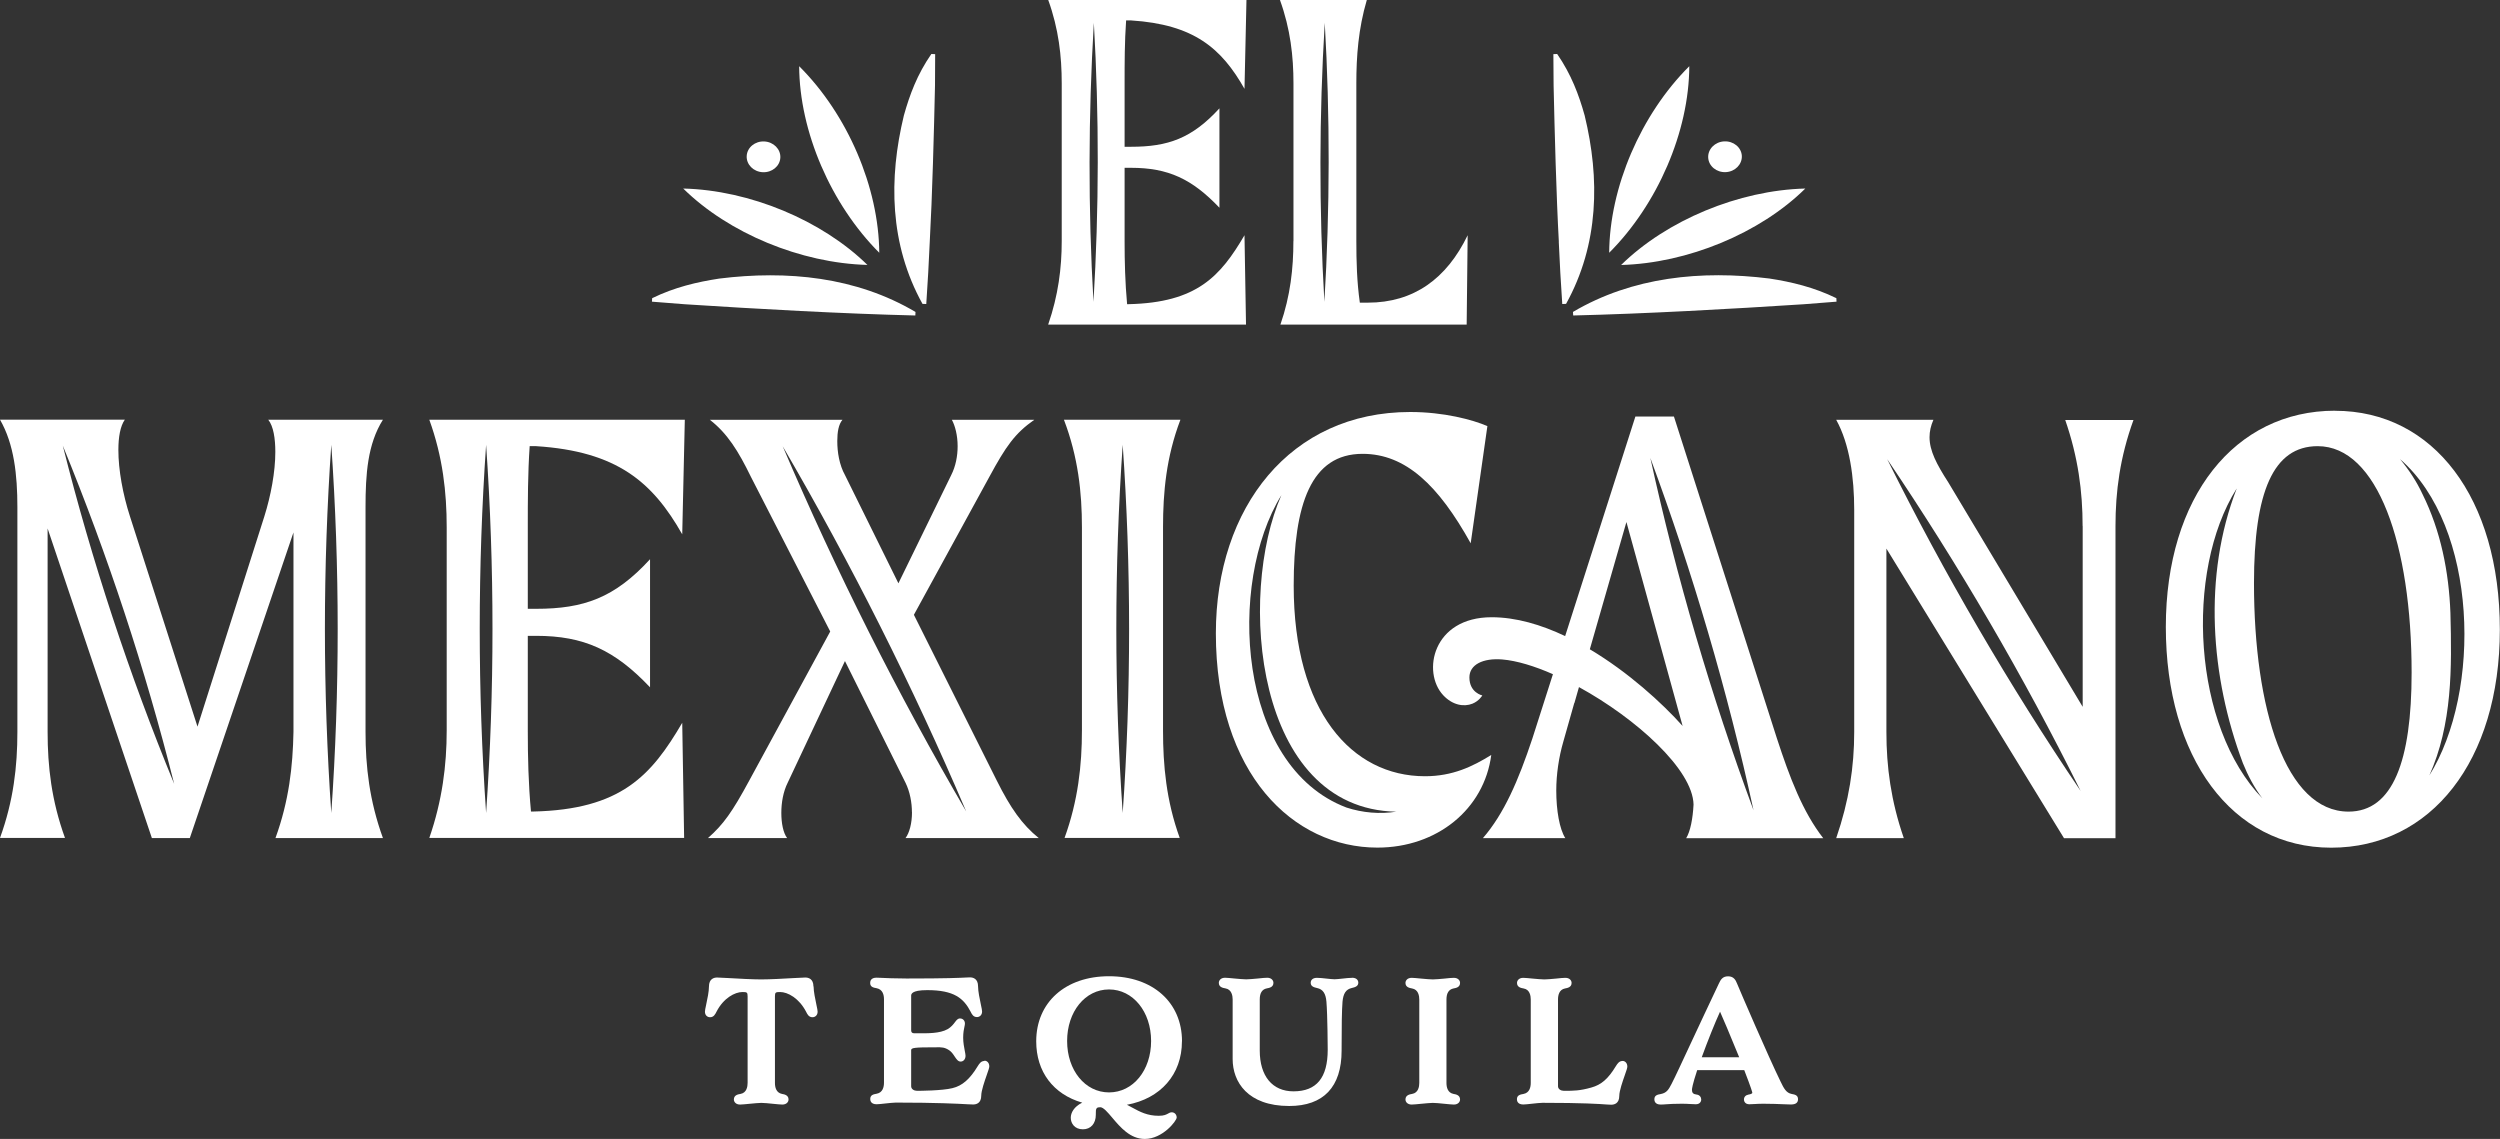
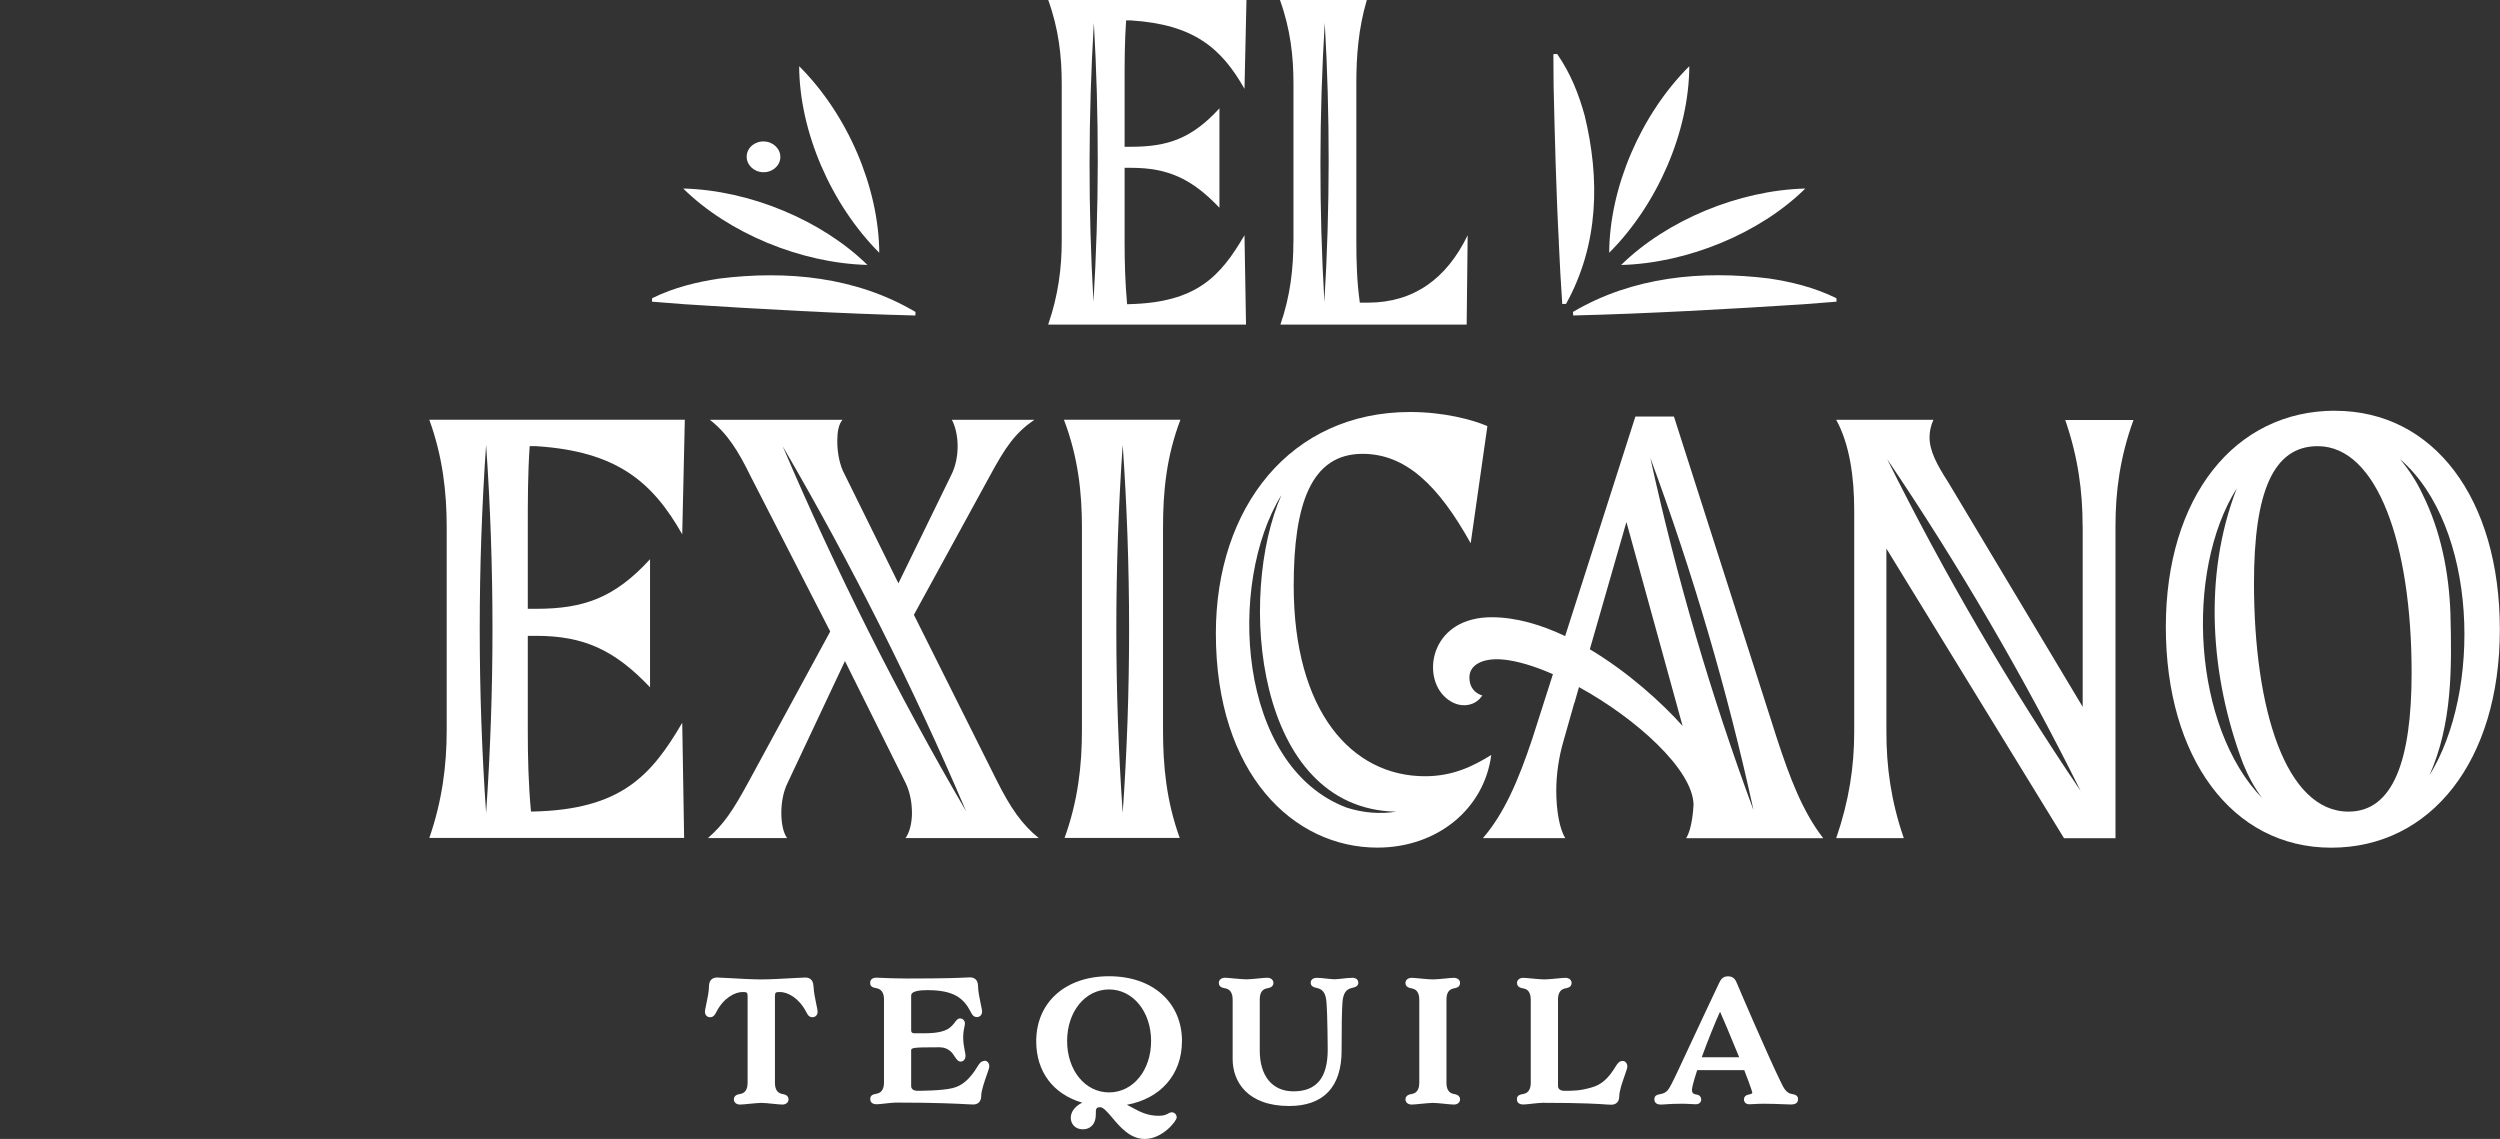
<svg xmlns="http://www.w3.org/2000/svg" viewBox="0 0 329.25 150">
  <rect x="0" y="0" width="329.25" height="150" fill="#333333" stroke="none" />
  <g fill="#fff">
    <path d="M138.05,42.75h26.05l-.2-11.77c-3.16,5.39-6.25,8.88-15.26,9.08h-.2c-.26-2.83-.33-5.59-.33-8.29v-9.67h.85c4.87,0,8.02,1.45,11.64,5.26v-13.09c-3.62,3.95-6.77,5.06-11.64,5.06h-.85v-8.35c0-2.7,0-5.46.2-8.29h.66c8.29.53,11.91,3.68,14.93,9.01l.26-11.71h-26.11c1.38,3.81,1.78,7.43,1.78,10.98v20.78c0,3.55-.46,7.17-1.78,10.98ZM144.06,3c.7,12.25.69,24.5-.05,36.75-.71-12.25-.68-24.5.05-36.75Z" />
    <path d="M170.34,31.77c0,3.55-.39,7.17-1.71,10.98h24.53l.13-11.77c-2.76,5.72-7.1,8.88-13.15,8.88h-1.05c-.39-2.76-.46-5.46-.46-8.09V10.98c0-3.55.26-7.17,1.38-10.98h-11.44c1.38,3.81,1.78,7.43,1.78,10.98v20.78ZM174.47,3c.7,12.25.69,24.5-.05,36.75-.71-12.25-.69-24.5.05-36.75Z" />
    <path d="M235.95,144.07c-.7-.13-1.02-.73-1.45-1.63-1.59-3.25-5.29-11.83-5.74-12.93-.18-.45-.44-.93-1.17-.93s-.98.45-1.21.94c-1.29,2.71-2.53,5.38-3.59,7.64-1.22,2.62-2.18,4.69-2.64,5.58-.42.82-.68,1.19-1.41,1.34-.44.08-.86.16-.86.7,0,.21.08.69.84.69.25,0,.48-.02.75-.04.45-.03,1.01-.07,2.03-.07.4,0,.8.02,1.14.04.27.01.51.03.7.03.52,0,.71-.34.71-.63s-.2-.61-.63-.65c-.42-.05-.59-.23-.59-.62,0-.12.05-.65.69-2.59h6.2c.93,2.4,1.05,2.88,1.06,2.97,0,.12-.24.21-.48.24-.39.07-.62.31-.62.65,0,.29.19.63.71.63.19,0,.43-.01.7-.03.34-.02.74-.04,1.13-.04,1.06,0,2.03.04,2.73.07.4.02.72.03.91.03.63,0,.94-.23.94-.69,0-.54-.42-.62-.86-.7ZM224.12,139.24c.77-2.12,1.76-4.59,2.41-6,.22.45,1.41,3.28,2.52,6h-4.93Z" />
    <path d="M178.06,128.78c-.34,0-.8.05-1.24.1-.39.04-.8.09-1.06.09s-.67-.05-1.07-.09c-.45-.05-.91-.1-1.25-.1-.6,0-.82.33-.82.65,0,.47.4.6.86.7.75.16,1.12.72,1.21,1.79.15,1.8.17,6.29.17,6.33,0,3.69-1.47,5.48-4.51,5.48-2.78,0-4.44-2.01-4.44-5.37v-6.74c0-.84.31-1.33.93-1.45.32-.06.87-.15.87-.73,0-.32-.26-.67-.82-.67-.25,0-.7.04-1.23.1-.56.05-1.19.11-1.53.11s-.99-.06-1.55-.11c-.53-.05-.99-.1-1.24-.1-.56,0-.82.35-.82.67,0,.58.54.67.87.73.82.14.95.97.95,1.45v7.86c0,2.99,1.96,6.18,7.45,6.18,4.52,0,6.9-2.52,6.9-7.28v-.19c0-3.05.03-5.16.12-6.27.1-1.09.46-1.63,1.22-1.8.45-.1.86-.24.86-.7,0-.31-.22-.65-.82-.65Z" />
    <path d="M129.65,139.73c-.43,0-.66.32-.88.68-1.04,1.72-2.04,2.59-3.34,2.9-1.38.34-4.32.35-4.66.35-.37,0-.77-.21-.77-.6v-4.76c0-.31.47-.37,3.13-.37h.11c.8-.02,1.18,0,1.77.39.31.21.54.54.73.84.24.35.44.65.77.65.38,0,.65-.32.65-.76,0-.15-.04-.36-.1-.66-.09-.46-.21-1.09-.21-1.73,0-.68.1-1.15.17-1.46.04-.17.06-.29.06-.4,0-.39-.27-.67-.65-.67-.29,0-.47.23-.67.5-.21.28-.48.63-.96.91-1.02.58-2.66.55-3.85.54-.2,0-.39,0-.57,0q-.38,0-.38-.39v-4.54c0-.2,0-.75,2.12-.75,3.53,0,4.79,1.07,5.71,2.84.16.33.35.71.84.71.33,0,.67-.25.67-.73,0-.15-.05-.42-.16-.92-.15-.73-.37-1.74-.37-2.4,0-1.02-.67-1.18-1.07-1.18-.13,0-.28,0-.51.02-.75.04-2.5.13-7.84.13-1.53,0-2.75-.06-3.41-.09-.27-.01-.45-.02-.54-.02-.73,0-.84.43-.84.69,0,.54.42.62.86.7.79.16.96.87.96,1.45v10.99c0,.58-.17,1.3-.95,1.45-.44.08-.86.16-.86.7,0,.21.08.69.84.69.25,0,.68-.05,1.13-.1.5-.05,1.06-.12,1.4-.12,5.34,0,8.21.15,9.44.22.37.02.62.03.74.03.4,0,1.07-.15,1.07-1.17,0-.64.44-1.9.73-2.73.23-.65.33-.95.33-1.12,0-.44-.27-.75-.65-.75Z" />
    <path d="M155.67,137.14c0-5.13-3.86-8.57-9.61-8.57s-9.59,3.44-9.59,8.57c0,4.01,2.24,6.97,6.06,8.08-1.1.53-1.51,1.35-1.51,1.99,0,.73.5,1.52,1.6,1.52,1.03,0,1.7-.75,1.7-1.92v-.15c0-.27-.01-.58.13-.72.08-.08.23-.12.45-.12.42,0,.99.68,1.59,1.39,1.05,1.24,2.35,2.79,4.28,2.79,2.35,0,4.2-2.39,4.2-2.82,0-.39-.28-.69-.65-.69-.2,0-.35.09-.49.17-.22.12-.51.29-1.22.29-1.51,0-2.47-.52-3.48-1.07-.23-.13-.47-.26-.72-.38,4.44-.81,7.25-4,7.25-8.35ZM146.06,143.87c-3.15,0-5.52-2.91-5.52-6.77s2.37-6.79,5.52-6.79,5.54,2.92,5.54,6.79-2.38,6.77-5.54,6.77Z" />
    <path d="M107.13,129.92c0-1.02-.67-1.18-1.07-1.18-.18,0-.74.03-1.47.07-1.36.08-3.22.18-4.34.18s-2.98-.1-4.34-.18c-.73-.04-1.29-.07-1.47-.07-.4,0-1.07.16-1.07,1.18,0,.66-.21,1.66-.37,2.4-.11.5-.16.77-.16.92,0,.48.33.73.67.73.49,0,.68-.38.87-.76.91-1.76,2.4-2.56,3.4-2.56.59,0,.68.04.68.58v11.39c0,.48-.12,1.31-.94,1.45-.31.05-.87.15-.87.73,0,.32.26.67.82.67.25,0,.71-.05,1.24-.1.56-.05,1.2-.12,1.55-.12s.98.06,1.54.12c.53.05.98.1,1.23.1.56,0,.82-.35.82-.67,0-.58-.57-.68-.86-.73-.77-.15-.93-.87-.93-1.45v-11.39c0-.54.09-.58.68-.58,1,0,2.49.8,3.43,2.61.16.33.35.71.84.71.33,0,.67-.25.67-.73,0-.15-.05-.42-.16-.92-.15-.73-.37-1.74-.37-2.4Z" />
    <path d="M213.69,139.73c-.43,0-.66.32-.88.68-1.01,1.67-1.92,2.46-3.24,2.82-1.52.43-2.35.43-3.61.43-.37,0-.77-.21-.77-.6v-11.43c0-.58.16-1.3.92-1.45.32-.06.87-.15.87-.73,0-.32-.26-.67-.82-.67-.25,0-.7.04-1.23.1-.56.05-1.19.11-1.54.11s-.98-.06-1.54-.11c-.53-.05-.99-.1-1.24-.1-.56,0-.82.35-.82.67,0,.58.54.67.87.73.82.14.94.97.94,1.45v10.99c0,.58-.17,1.3-.95,1.45-.44.08-.87.16-.87.7,0,.21.08.69.84.69.25,0,.68-.05,1.13-.1.49-.05,1.06-.12,1.4-.12,5.34,0,7.51.15,8.44.22.29.02.47.03.6.03.4,0,1.07-.15,1.07-1.17,0-.64.44-1.9.73-2.73.23-.65.33-.95.33-1.12,0-.44-.27-.75-.65-.75Z" />
    <path d="M191.42,130.18c.33-.06.87-.15.87-.73,0-.32-.26-.67-.82-.67-.25,0-.71.04-1.23.1-.56.05-1.19.11-1.54.11s-.98-.06-1.54-.11c-.53-.05-.99-.1-1.24-.1-.56,0-.82.35-.82.67,0,.58.55.67.87.73.82.14.95.97.95,1.45v10.99c0,.48-.12,1.31-.95,1.45-.3.05-.87.15-.87.73,0,.32.26.67.82.67.25,0,.71-.05,1.24-.1.56-.05,1.2-.12,1.54-.12s.98.06,1.54.12c.53.05.98.1,1.23.1.56,0,.82-.35.82-.67,0-.58-.56-.68-.86-.73-.77-.15-.93-.87-.93-1.45v-10.99c0-.84.31-1.33.93-1.45Z" />
    <path d="M274.29,69.27v23.82l-17.71-29.58c-1.53-2.37-2.46-4.15-2.46-5.93,0-.76.17-1.52.51-2.29h-12.8c1.78,3.22,2.37,7.63,2.37,11.87v29.24c0,4.58-.68,9.07-2.37,13.98h8.9c-1.7-4.92-2.29-9.41-2.29-13.98v-24.15l23.39,38.14h6.78v-41.1c0-4.58.59-9.07,2.37-13.98h-8.99c1.7,4.91,2.29,9.41,2.29,13.98ZM248.54,60.47c9.45,13.98,17.97,28.58,25.48,43.7-9.46-13.98-17.96-28.59-25.48-43.7Z" />
    <path d="M155.46,55.28h-15.34c1.87,4.91,2.37,9.58,2.37,14.15v26.78c0,4.58-.51,9.24-2.29,14.15h15.17c-1.78-4.92-2.2-9.58-2.2-14.15v-26.78c0-4.58.42-9.24,2.29-14.15ZM147.86,107.07c-1.12-16.14-1.12-32.35,0-48.49,1.12,16.14,1.13,32.35,0,48.49Z" />
-     <path d="M50.42,55.28h-15.09c.68.85.93,2.46.93,4.24,0,2.63-.59,5.76-1.44,8.47l-8.81,27.71-8.9-27.71c-.93-2.88-1.52-6.1-1.52-8.73,0-1.7.25-3.14.85-3.99H0c1.86,3.22,2.29,7.29,2.29,11.53v29.58c0,4.58-.51,9.07-2.29,13.98h8.56c-1.78-4.92-2.29-9.41-2.29-13.98v-26.78l13.73,40.77h5l13.65-40.25v26.27c-.09,4.58-.59,9.07-2.37,13.98h14.15c-1.78-4.92-2.29-9.41-2.29-13.98v-29.58c0-4.33.26-8.31,2.29-11.53ZM8.27,58.69c5.94,14.48,10.85,29.37,14.67,44.55-5.95-14.47-10.85-29.37-14.67-44.55ZM43.63,107.07c-1.12-16.14-1.12-32.35,0-48.49,1.12,16.14,1.13,32.35,0,48.49Z" />
    <path d="M120.11,106.98c0,1.44-.34,2.71-.85,3.39h17.54c-2.2-1.78-3.73-3.98-5.51-7.54l-10.93-21.86,9.92-18.14c2.2-4.07,3.39-5.76,5.93-7.54h-10.85c.42.76.76,2.03.76,3.48,0,1.27-.25,2.63-.85,3.81l-6.95,14.24-7.03-14.24c-.76-1.36-1.02-3.05-1.02-4.49,0-1.19.17-2.2.68-2.8h-17.46c2.29,1.78,3.73,4.07,5.42,7.54l10.43,20.34-10.68,19.66c-2.2,4.07-3.39,5.76-5.42,7.54h10.42c-.51-.68-.76-1.95-.76-3.31s.25-2.8.84-3.98l7.54-16.02,7.97,16.02c.59,1.19.85,2.63.85,3.9ZM103.08,58.77c9.04,15.51,17.12,31.58,24.17,48.1-9.05-15.51-17.12-31.58-24.17-48.1Z" />
    <path d="M69.76,58.76h.85c10.68.68,15.34,4.74,19.24,11.61l.34-15.09h-33.65c1.78,4.91,2.29,9.58,2.29,14.15v26.78c0,4.58-.59,9.24-2.29,14.15h33.56l-.25-15.17c-4.07,6.95-8.05,11.44-19.66,11.69h-.26c-.34-3.64-.42-7.2-.42-10.68v-12.46h1.1c6.27,0,10.34,1.86,15,6.78v-16.87c-4.66,5.09-8.73,6.53-15,6.53h-1.1v-10.77c0-3.47,0-7.03.25-10.68ZM64.02,107.07c-1.12-16.14-1.12-32.35,0-48.49,1.12,16.14,1.12,32.35,0,48.49Z" />
    <path d="M187.67,102.23c-9.66,0-17.29-8.56-17.29-25.09,0-10.76,2.29-17.37,9.07-17.37,5.68,0,10,4.15,14.24,11.78l2.2-15.43c-1.95-.85-5.76-1.86-10.17-1.86-15.76,0-25.59,12.54-25.59,29.15,0,18.56,10.25,28.22,21.27,28.22,7.88,0,14.07-5.08,15-12.2-2.46,1.52-5.09,2.8-8.73,2.8ZM177.32,106.35c-14.41-5.47-15.71-29.57-8.56-41.14-5.81,13.17-3.52,41.34,15.13,41.69-2.16.34-4.43.15-6.57-.55Z" />
-     <path d="M220.47,54.86h-5.09l-9.25,28.91c-3.17-1.5-6.47-2.48-9.68-2.48-7.77,0-9.21,7.23-6.38,10.27,1.22,1.31,2.73,1.57,3.86,1.11.88-.36,1.29-1.08,1.29-1.08,0,0-1.7-.36-1.7-2.37,0-1.7,1.8-2.57,4.32-2.37,1.92.16,4.25.87,6.68,1.94l-2.7,8.45c-1.86,5.59-3.73,9.91-6.52,13.14h10.85c-.76-1.19-1.19-3.64-1.19-6.27,0-2.12.34-4.41.93-6.44l1.44-5.08h.02l.6-2.1c7.51,4.12,14.99,10.85,15.09,15.47-.1,1.87-.42,3.53-.97,4.43h18.05c-2.71-3.48-4.41-7.97-6.1-13.14l-13.56-42.38ZM209.38,85.51l4.82-16.76,7.4,26.86c-2.72-3.04-7.15-7.08-12.22-10.1ZM217.35,60.31c5.59,15.13,10.15,30.64,13.59,46.4-5.6-15.13-10.14-30.64-13.59-46.4Z" />
+     <path d="M220.47,54.86h-5.09l-9.25,28.91c-3.17-1.5-6.47-2.48-9.68-2.48-7.77,0-9.21,7.23-6.38,10.27,1.22,1.31,2.73,1.57,3.86,1.11.88-.36,1.29-1.08,1.29-1.08,0,0-1.7-.36-1.7-2.37,0-1.7,1.8-2.57,4.32-2.37,1.92.16,4.25.87,6.68,1.94l-2.7,8.45c-1.86,5.59-3.73,9.91-6.52,13.14h10.85c-.76-1.19-1.19-3.64-1.19-6.27,0-2.12.34-4.41.93-6.44l1.44-5.08h.02l.6-2.1c7.51,4.12,14.99,10.85,15.09,15.47-.1,1.87-.42,3.53-.97,4.43h18.05c-2.71-3.48-4.41-7.97-6.1-13.14l-13.56-42.38ZM209.38,85.51l4.82-16.76,7.4,26.86c-2.72-3.04-7.15-7.08-12.22-10.1ZM217.35,60.31c5.59,15.13,10.15,30.64,13.59,46.4-5.6-15.13-10.14-30.64-13.59-46.4" />
    <path d="M307.53,54.09c-13.22,0-22.29,11.36-22.29,28.48s8.65,29.07,21.78,29.07,22.21-11.44,22.21-28.73-8.73-28.81-21.7-28.81ZM294.56,64.38c-4.44,11.49-3.45,24.73.83,36.13.66,1.64,1.49,3.2,2.56,4.63-9.14-9.42-10.27-29.77-3.4-40.77ZM309.31,106.89c-8.31,0-12.46-13.56-12.46-30.08,0-12.04,2.54-18.05,8.39-18.05,7.88,0,12.37,12.97,12.37,29.83,0,11.61-2.46,18.3-8.31,18.3ZM319.93,102.16c3.05-6.79,2.98-14.17,2.79-21.44-.2-5.39-1.27-10.82-3.69-15.67-.77-1.65-1.77-3.17-2.95-4.59,10.29,8.93,10.78,30.63,3.85,41.69Z" />
  </g>
  <g fill="#fff">
    <path d="M237.76,24.83c-8.76.22-18.26,4.18-24.26,10.07,8.75-.24,18.28-4.17,24.26-10.07Z" />
    <path d="M211.93,33.29c6.37-6.37,10.52-15.96,10.55-24.57-6.39,6.36-10.5,15.97-10.55,24.57Z" />
    <path d="M207.16,41.09l.03.46c9.56-.23,20.8-.86,30.35-1.48l4.33-.34-.02-.46c-2.98-1.45-5.91-2.14-8.83-2.59-8.92-1.11-18.01-.23-25.86,4.4Z" />
    <path d="M205.29,31.82c.08,2.04.31,6.18.46,8.22l.5-.02c4.35-7.86,4.46-16.51,2.45-24.81-.76-2.72-1.77-5.42-3.62-8.1l-.5.02.03,4.12c.13,5.91.36,14.65.69,20.58Z" />
-     <path d="M227.29,22.67c1.22-.06,2.16-1.02,2.11-2.14-.06-1.12-1.1-1.97-2.32-1.91-1.22.06-2.17,1.02-2.11,2.14.06,1.12,1.1,1.97,2.32,1.91Z" />
    <path d="M105.25,8.72c.04,8.6,4.18,18.19,10.55,24.57-.06-8.6-4.16-18.21-10.55-24.57Z" />
    <path d="M100.45,22.68c1.22.06,2.26-.79,2.32-1.91.06-1.12-.89-2.08-2.11-2.14-1.22-.06-2.26.79-2.32,1.91-.06,1.12.88,2.08,2.11,2.14Z" />
-     <path d="M121.99,40.04c.15-2.04.38-6.18.46-8.22.33-5.92.56-14.67.69-20.57l.02-4.12-.5-.02c-1.86,2.68-2.86,5.38-3.62,8.1-2.01,8.31-1.9,16.95,2.45,24.81l.5.02Z" />
    <path d="M89.98,24.83c5.99,5.9,15.51,9.83,24.26,10.06-6-5.88-15.51-9.85-24.26-10.06Z" />
    <path d="M120.58,41.09c-7.84-4.64-16.93-5.51-25.86-4.4-2.92.45-5.86,1.13-8.83,2.58l-.03.46,4.33.34c9.56.62,20.79,1.25,30.36,1.48l.02-.46Z" />
  </g>
</svg>